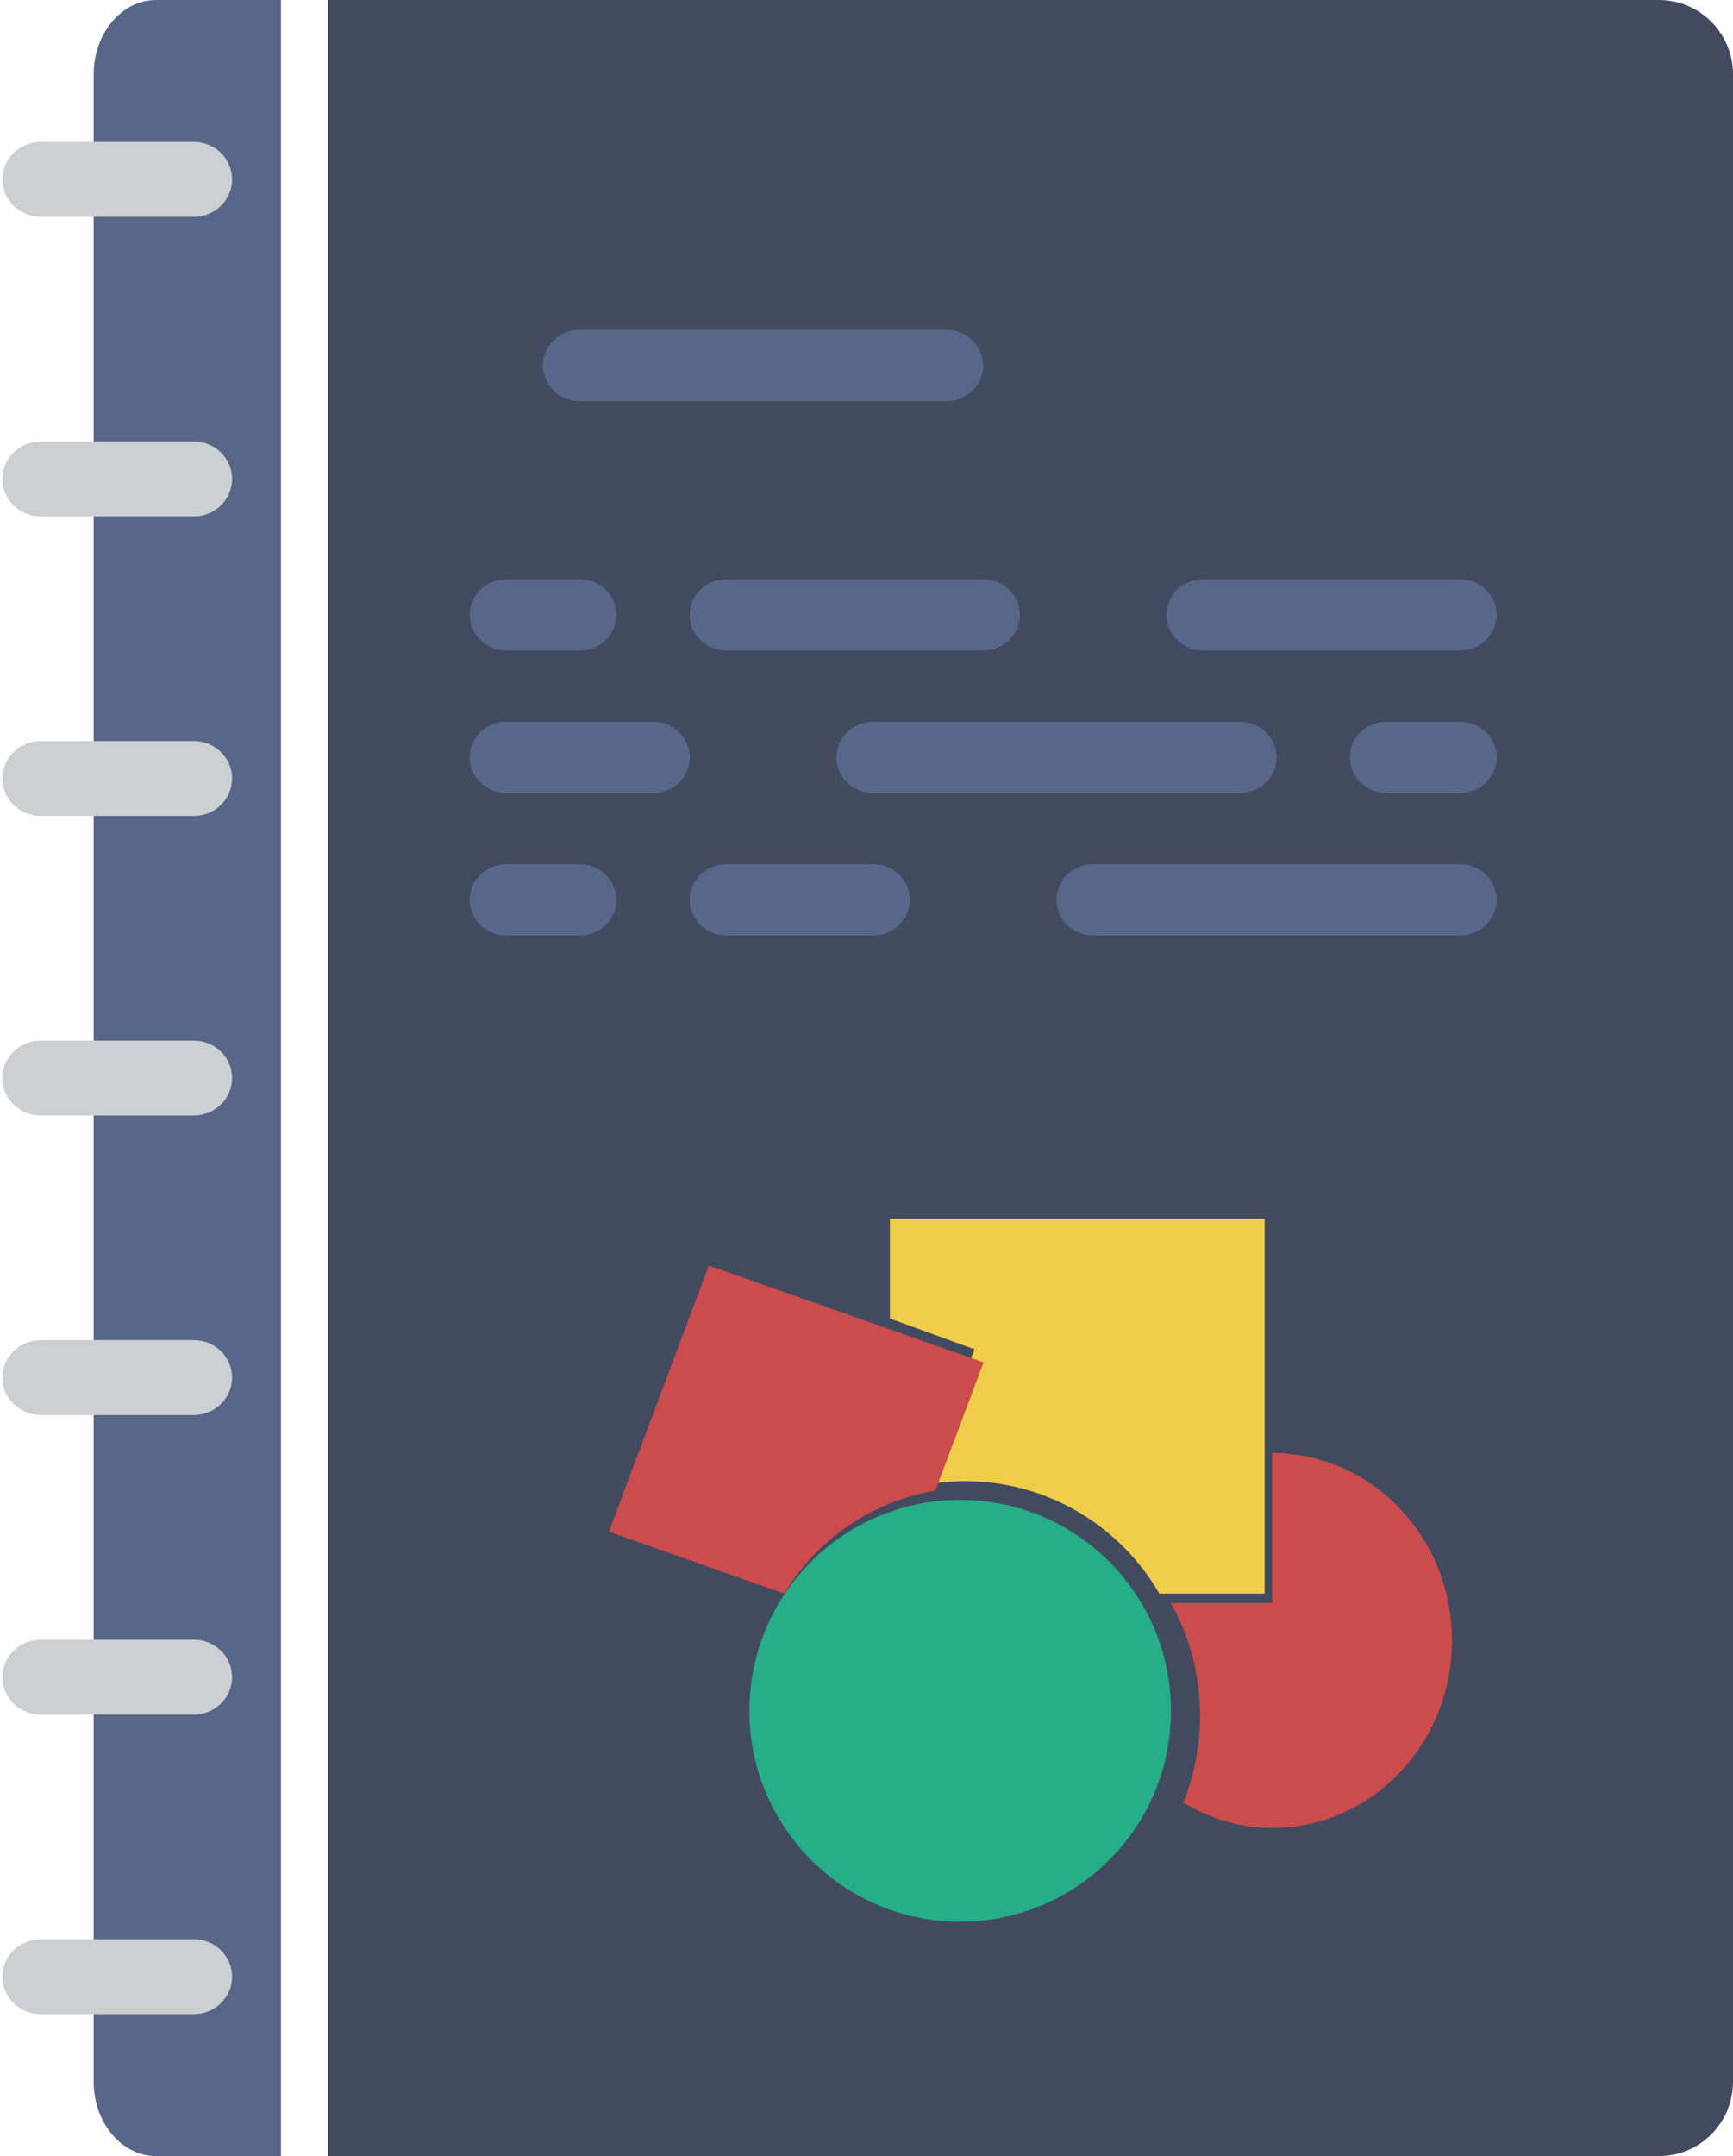
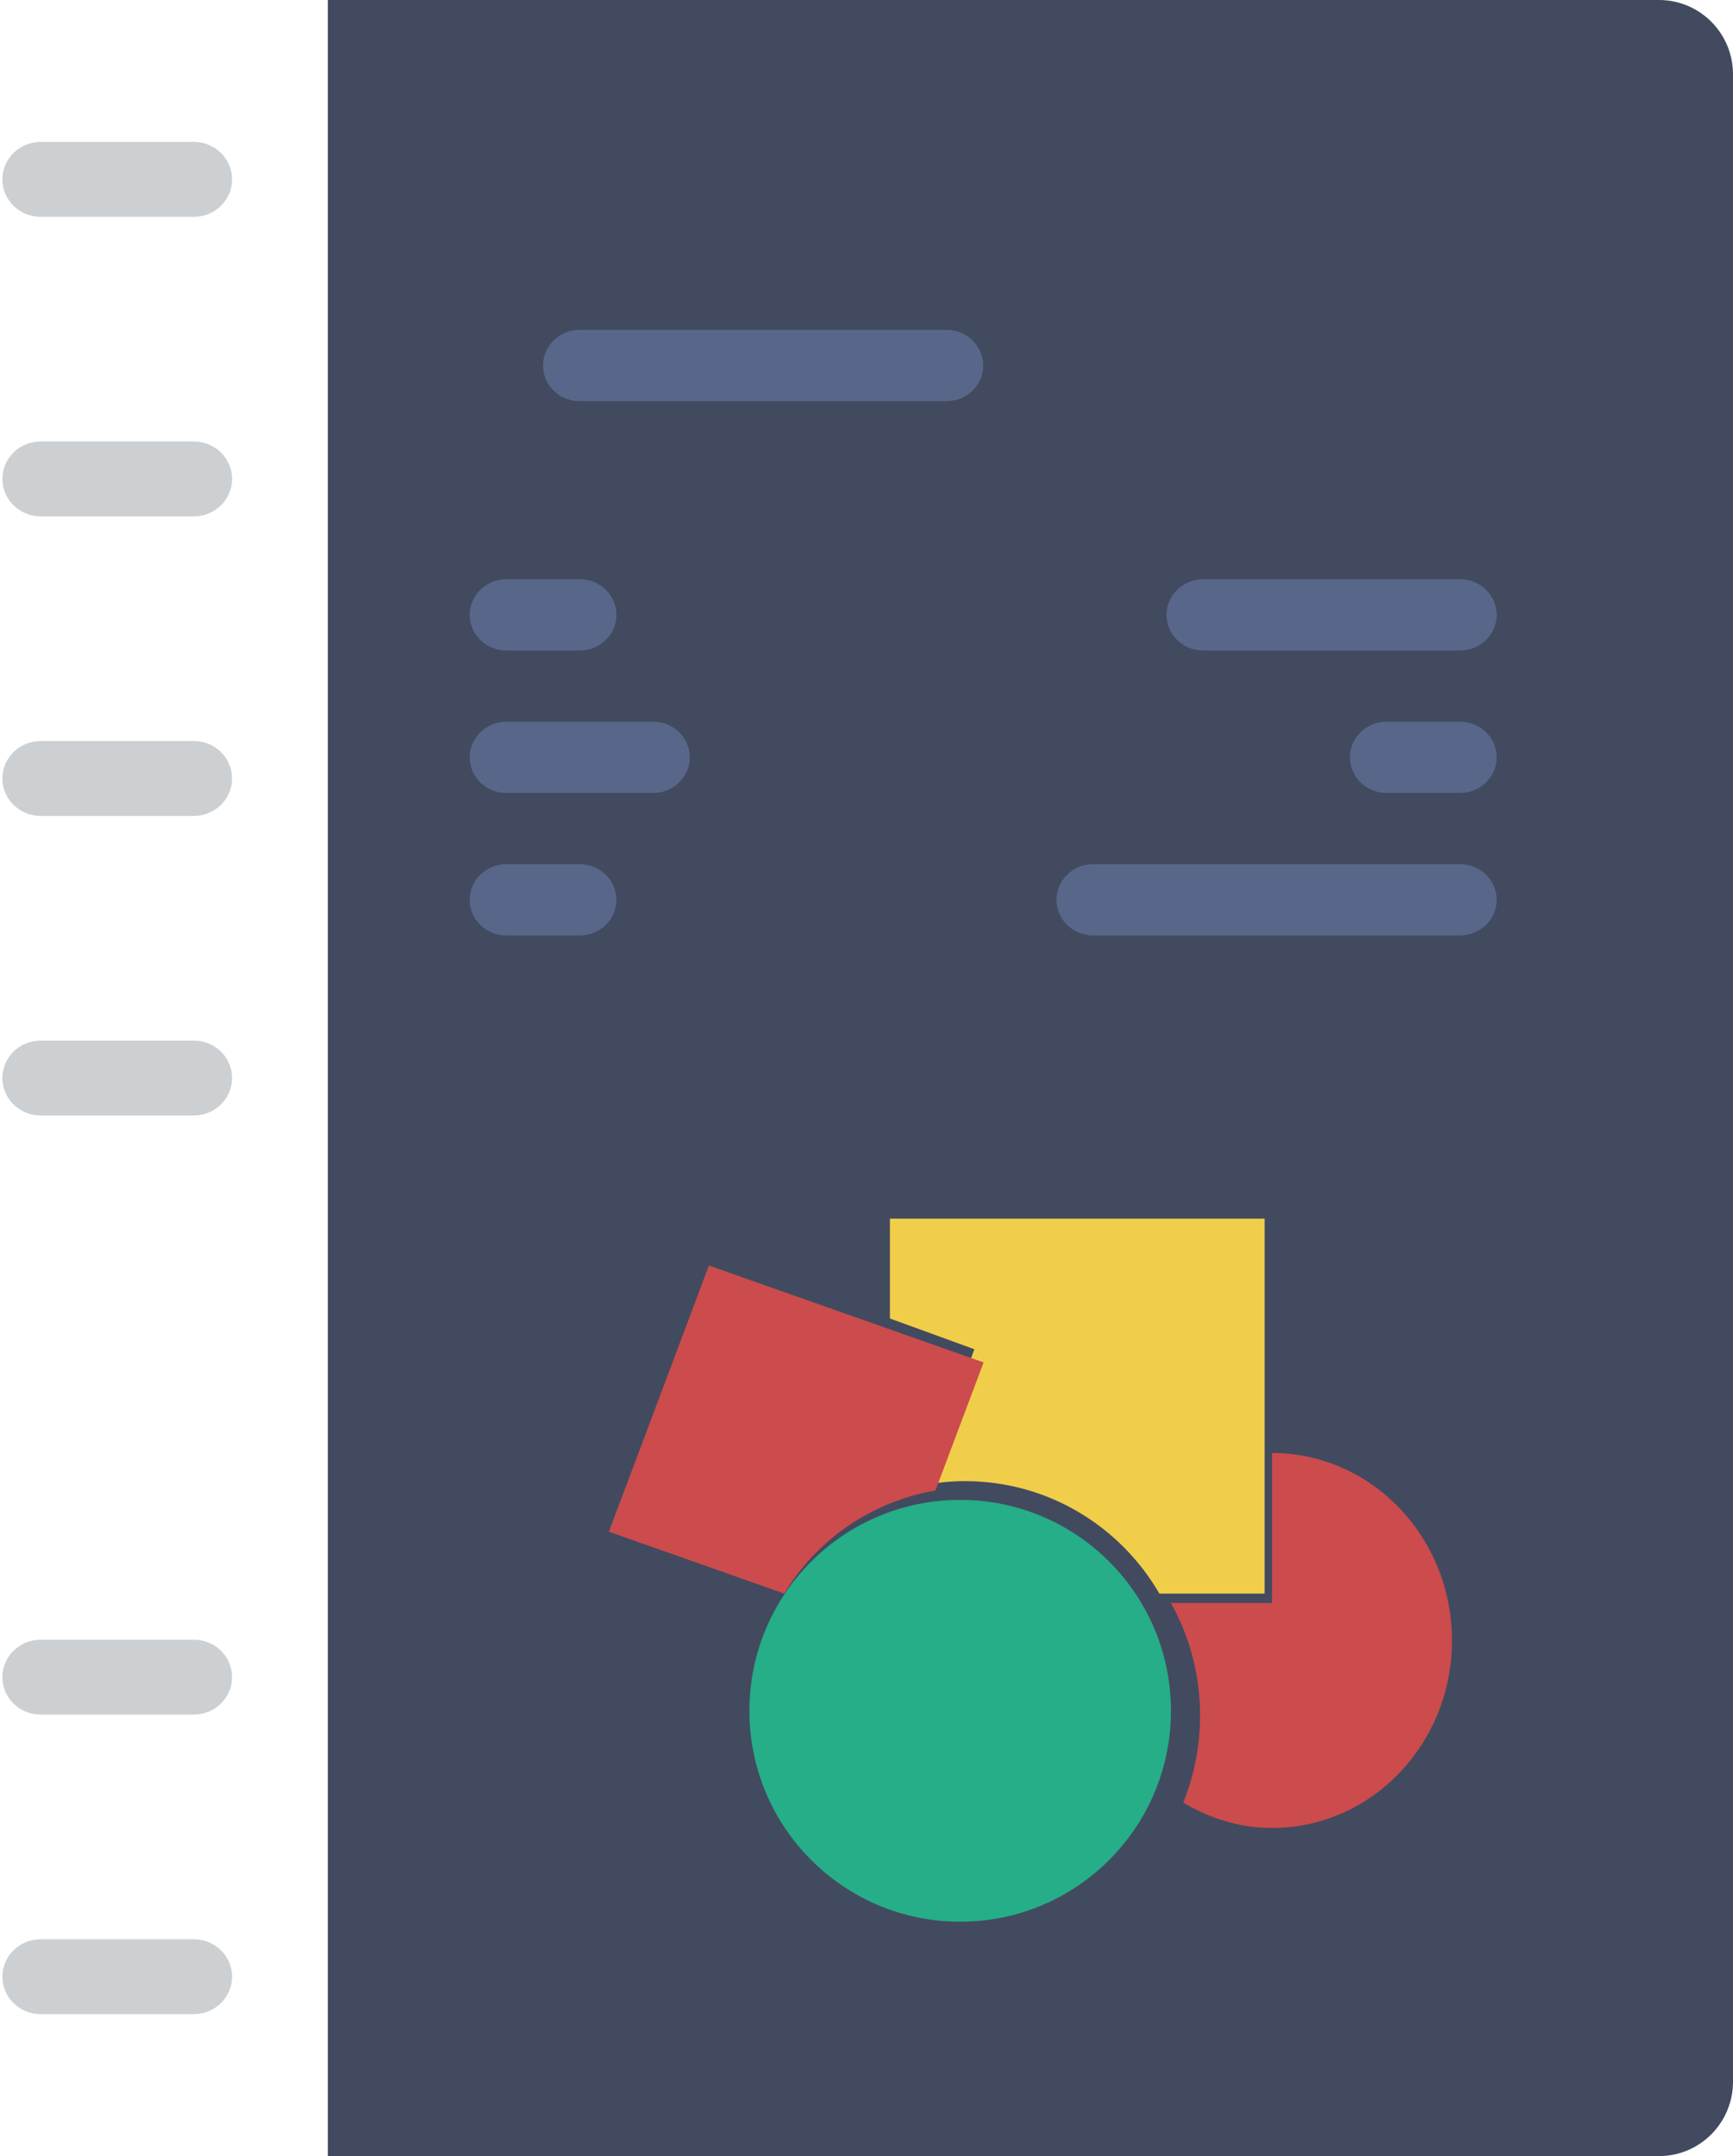
<svg xmlns="http://www.w3.org/2000/svg" width="37px" height="46px" viewBox="0 0 37 46" version="1.1">
  <title>notebook (1)</title>
  <desc>Created with Sketch.</desc>
  <defs />
  <g id="Maquette" stroke="none" stroke-width="1" fill="none" fill-rule="evenodd">
    <g id="14---Bibliothèque" transform="translate(-558, -492)" fill-rule="nonzero">
      <g id="Group-3" transform="translate(535, 475)">
        <g id="notebook-(1)" transform="translate(23, 17)">
          <path d="M35.421,46 L7,46 L7,0 L35.421,0 C36.293,0 37,0.71 37,1.586 L37,44.414 C37,45.29 36.293,46 35.421,46" id="Shape" fill="#424A60" />
-           <path d="M6,46 L3.333,46 C2.597,46 2,45.29 2,44.414 L2,1.586 C2,0.71 2.597,0 3.333,0 L6,0 L6,46 Z" id="Shape" fill="#586789" />
          <g id="Group" transform="translate(0, 3)" fill="#CCD0D2">
            <path d="M4.138,1.626 L0.869,1.626 C0.417,1.626 0.051,1.269 0.051,0.827 C0.051,0.385 0.417,0.028 0.869,0.028 L4.138,0.028 C4.589,0.028 4.955,0.385 4.955,0.827 C4.955,1.269 4.589,1.626 4.138,1.626" id="Shape" />
            <path d="M4.138,8.017 L0.869,8.017 C0.417,8.017 0.051,7.66 0.051,7.218 C0.051,6.776 0.417,6.419 0.869,6.419 L4.138,6.419 C4.589,6.419 4.955,6.776 4.955,7.218 C4.955,7.66 4.589,8.017 4.138,8.017" id="Shape" />
            <path d="M4.138,14.408 L0.869,14.408 C0.417,14.408 0.051,14.051 0.051,13.609 C0.051,13.167 0.417,12.81 0.869,12.81 L4.138,12.81 C4.589,12.81 4.955,13.167 4.955,13.609 C4.955,14.051 4.589,14.408 4.138,14.408" id="Shape" />
            <path d="M4.138,20.799 L0.869,20.799 C0.417,20.799 0.051,20.442 0.051,20 C0.051,19.558 0.417,19.201 0.869,19.201 L4.138,19.201 C4.589,19.201 4.955,19.558 4.955,20 C4.955,20.442 4.589,20.799 4.138,20.799" id="Shape" />
-             <path d="M4.138,27.19 L0.869,27.19 C0.417,27.19 0.051,26.833 0.051,26.391 C0.051,25.949 0.417,25.592 0.869,25.592 L4.138,25.592 C4.589,25.592 4.955,25.949 4.955,26.391 C4.955,26.833 4.589,27.19 4.138,27.19" id="Shape" />
            <path d="M4.138,33.581 L0.869,33.581 C0.417,33.581 0.051,33.224 0.051,32.782 C0.051,32.34 0.417,31.983 0.869,31.983 L4.138,31.983 C4.589,31.983 4.955,32.34 4.955,32.782 C4.955,33.224 4.589,33.581 4.138,33.581" id="Shape" />
            <path d="M4.138,39.972 L0.869,39.972 C0.417,39.972 0.051,39.615 0.051,39.173 C0.051,38.731 0.417,38.374 0.869,38.374 L4.138,38.374 C4.589,38.374 4.955,38.731 4.955,39.173 C4.955,39.615 4.589,39.972 4.138,39.972" id="Shape" />
          </g>
          <path d="M25,36.5 C25,34.014 22.986,32 20.5,32 C18.014,32 16,34.014 16,36.5 C16,38.986 18.014,41 20.5,41 C22.986,41 25,38.986 25,36.5" id="Shape" fill="#25AE88" />
          <path d="M27.158,31 L27.158,34.2 L25,34.2 C25.393,34.906 25.622,35.725 25.622,36.6 C25.622,37.259 25.493,37.887 25.263,38.459 C25.824,38.794 26.465,39 27.158,39 C29.28,39 31,37.209 31,35 C31,32.791 29.28,31 27.158,31" id="Shape" fill="#CC4B4C" />
          <path d="M19,26 L19,28.13 L20.803,28.786 L19.75,31.68 C20.026,31.63 20.31,31.6 20.6,31.6 C22.376,31.6 23.922,32.566 24.753,34 L27,34 L27,26 L19,26 Z" id="Shape" fill="#F0CE49" />
          <path d="M19.972,31.8 L21,29.067 L15.135,27 L13,32.679 L16.746,34 C17.423,32.864 18.592,32.039 19.972,31.8" id="Shape" fill="#CC4B4C" />
          <g id="Group" transform="translate(10, 7)" fill="#586789">
            <path d="M10.208,1.559 L2.377,1.559 C1.945,1.559 1.594,1.219 1.594,0.799 C1.594,0.378 1.945,0.038 2.377,0.038 L10.208,0.038 C10.64,0.038 10.991,0.378 10.991,0.799 C10.991,1.219 10.64,1.559 10.208,1.559" id="Shape" />
            <path d="M21.171,6.879 L15.689,6.879 C15.257,6.879 14.906,6.539 14.906,6.119 C14.906,5.698 15.257,5.358 15.689,5.358 L21.171,5.358 C21.603,5.358 21.954,5.698 21.954,6.119 C21.954,6.539 21.603,6.879 21.171,6.879" id="Shape" />
-             <path d="M10.991,6.879 L5.51,6.879 C5.077,6.879 4.726,6.539 4.726,6.119 C4.726,5.698 5.077,5.358 5.51,5.358 L10.991,5.358 C11.424,5.358 11.774,5.698 11.774,6.119 C11.774,6.539 11.424,6.879 10.991,6.879" id="Shape" />
            <path d="M2.377,6.879 L0.811,6.879 C0.378,6.879 0.028,6.539 0.028,6.119 C0.028,5.698 0.378,5.358 0.811,5.358 L2.377,5.358 C2.809,5.358 3.16,5.698 3.16,6.119 C3.16,6.539 2.809,6.879 2.377,6.879" id="Shape" />
            <path d="M21.171,9.918 L19.605,9.918 C19.173,9.918 18.822,9.579 18.822,9.158 C18.822,8.738 19.173,8.398 19.605,8.398 L21.171,8.398 C21.603,8.398 21.954,8.738 21.954,9.158 C21.954,9.579 21.603,9.918 21.171,9.918" id="Shape" />
-             <path d="M16.473,9.918 L8.642,9.918 C8.209,9.918 7.858,9.579 7.858,9.158 C7.858,8.738 8.209,8.398 8.642,8.398 L16.473,8.398 C16.905,8.398 17.256,8.738 17.256,9.158 C17.256,9.579 16.905,9.918 16.473,9.918" id="Shape" />
            <path d="M3.943,9.918 L0.811,9.918 C0.378,9.918 0.028,9.579 0.028,9.158 C0.028,8.738 0.378,8.398 0.811,8.398 L3.943,8.398 C4.376,8.398 4.727,8.738 4.727,9.158 C4.726,9.579 4.376,9.918 3.943,9.918" id="Shape" />
            <path d="M21.171,12.958 L13.34,12.958 C12.908,12.958 12.557,12.619 12.557,12.198 C12.557,11.778 12.908,11.438 13.34,11.438 L21.171,11.438 C21.603,11.438 21.954,11.778 21.954,12.198 C21.954,12.619 21.603,12.958 21.171,12.958" id="Shape" />
-             <path d="M8.642,12.958 L5.509,12.958 C5.077,12.958 4.726,12.619 4.726,12.198 C4.726,11.778 5.077,11.438 5.509,11.438 L8.642,11.438 C9.074,11.438 9.425,11.778 9.425,12.198 C9.425,12.619 9.074,12.958 8.642,12.958" id="Shape" />
            <path d="M2.377,12.958 L0.811,12.958 C0.378,12.958 0.028,12.619 0.028,12.198 C0.028,11.778 0.378,11.438 0.811,11.438 L2.377,11.438 C2.809,11.438 3.16,11.778 3.16,12.198 C3.16,12.619 2.809,12.958 2.377,12.958" id="Shape" />
          </g>
        </g>
      </g>
    </g>
  </g>
</svg>